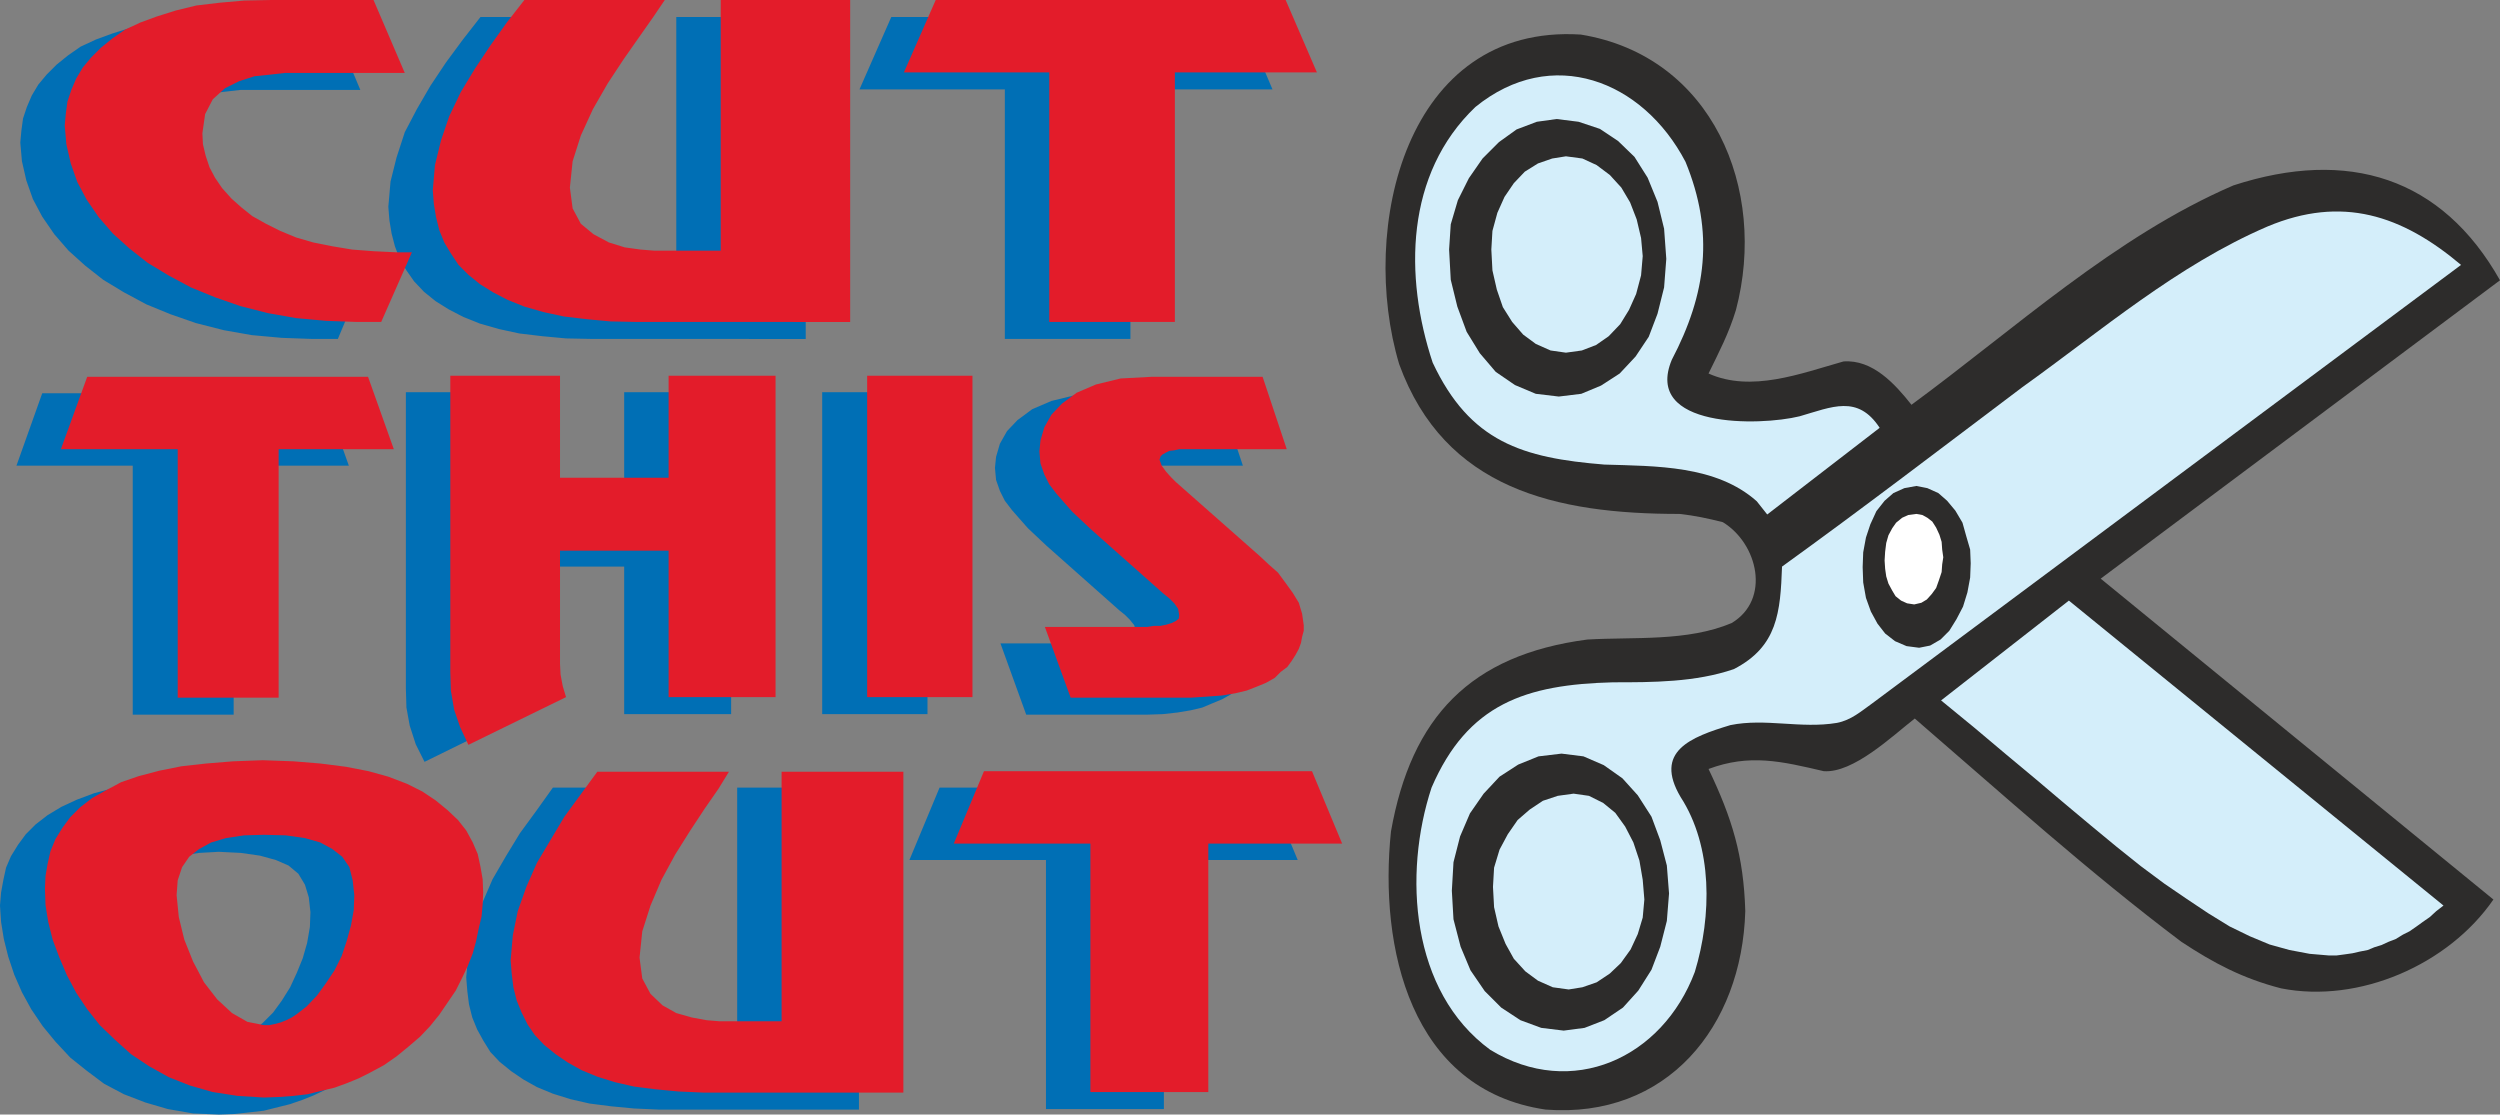
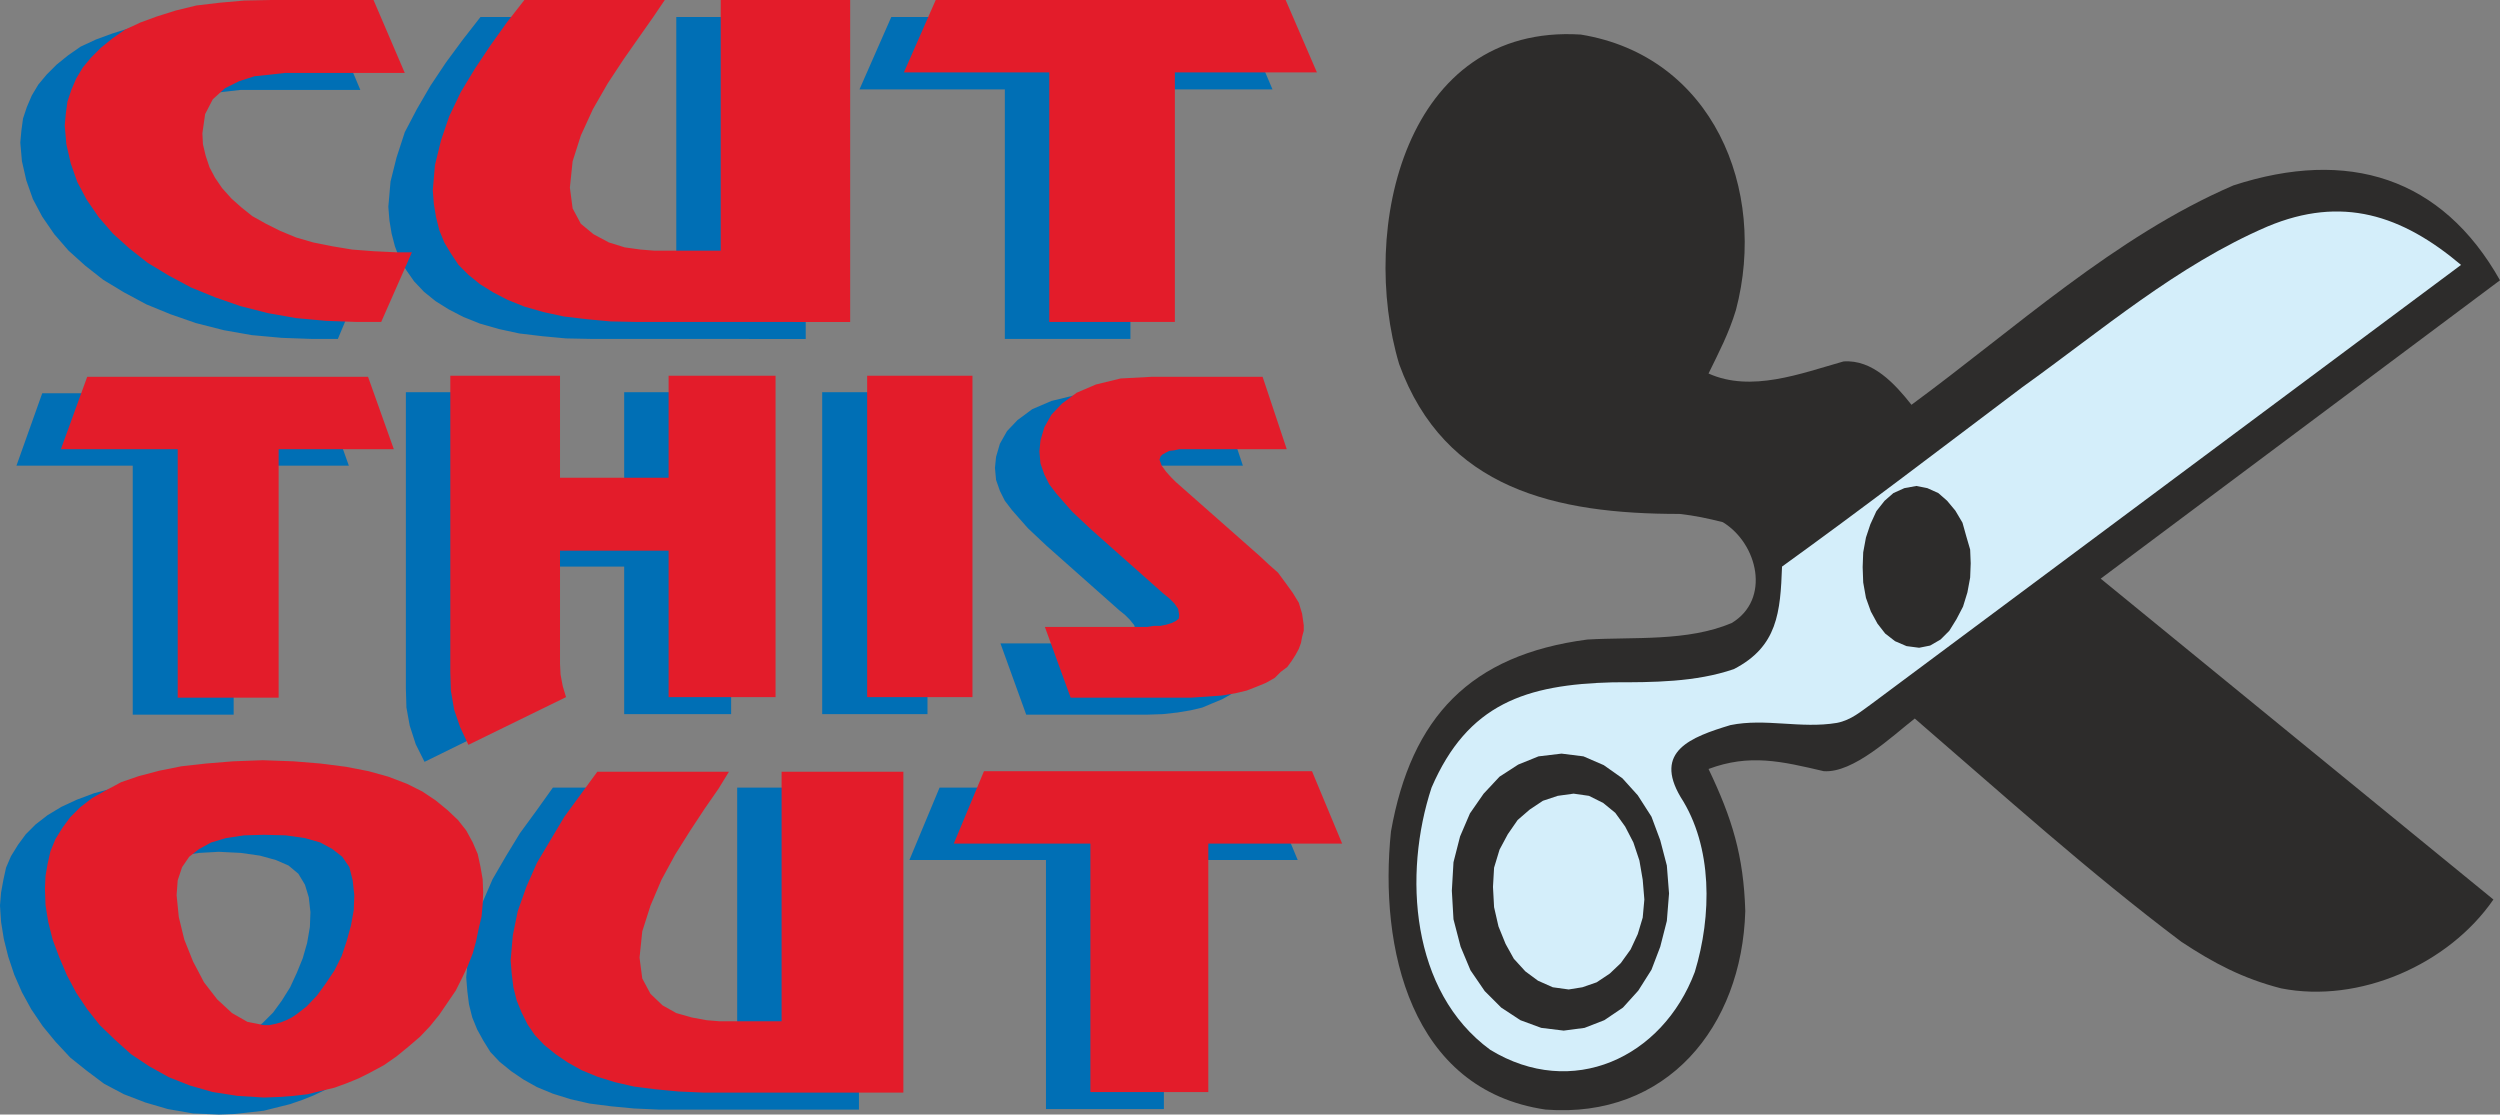
<svg xmlns="http://www.w3.org/2000/svg" height="195.072" viewBox="0 0 328.176 146.304" width="437.568">
  <rect x="0" y="0" width="328.176" height="146.304" fill="#808080" stroke="none" />
  <path style="fill:#006fb5" d="m174.518 392.289-4.032-.144-3.96-.36-3.672-.648-3.672-.936-3.312-1.152-3.168-1.296-2.952-1.584-2.736-1.656-2.376-1.872-2.16-1.944-1.872-2.16-1.584-2.304-1.224-2.304-.864-2.448-.576-2.52-.216-2.448.144-1.584.216-1.584.504-1.512.648-1.512.864-1.44 1.08-1.296 1.296-1.296 1.512-1.224 1.656-1.152 2.016-.936 2.16-.792 2.52-.792 2.664-.648 3.024-.36 3.24-.288 3.528-.072h13.536l4.032 9.576h-15.768l-1.872.216-2.088.216-2.016.576-1.872 1.008-1.584 1.44-1.008 1.944-.36 2.52.072 1.44.36 1.512.504 1.512.72 1.368.936 1.296 1.224 1.296 1.296 1.224 1.44 1.152 1.8 1.008 1.872.936 2.088.792 2.232.648 2.52.576 2.592.36 2.808.288 3.024.072h2.016l-3.888 9.288zm36.792 0-3.528-.072-3.096-.288-3.024-.36-2.664-.576-2.52-.72-2.16-.864-1.944-1.008-1.728-1.08-1.512-1.224-1.296-1.368-1.008-1.44-.864-1.44-.648-1.728-.432-1.656-.288-1.728-.144-1.8.288-3.312.792-3.168 1.08-3.312 1.584-3.024 1.8-3.096 2.016-3.024 2.232-3.024 2.304-2.952h18.432l-1.512 2.232-1.944 2.592-2.016 2.952-2.088 3.168-1.944 3.312-1.584 3.384-1.08 3.456-.36 3.456.36 2.664 1.08 2.088 1.656 1.44 2.016 1.08 2.088.504 2.088.432 1.944.144h8.568v-32.904h16.992v42.264zm70.56-32.76v32.76h-16.488v-32.76h-19.08l4.176-9.504h46.008l4.032 9.504zM164.15 408.92v32.689h-13.248V408.92h-15.264l3.384-9.504h36.864l3.384 9.504zm51.264 32.617v-19.368h-14.256v14.976l.072 1.44.288 1.512.432 1.44-12.744 6.264-1.152-2.304-.792-2.448-.432-2.376-.072-2.448v-38.952h14.4v13.464h14.256v-13.464h14.04v42.264zm25.992 0v-42.264h13.824v42.264zm42.336-32.617h-.648l-.648.145h-.648l-.504.144-.576.216-.504.216-.216.36-.144.36.288.792.576.792.648.72.648.648 9.936 8.496 1.224 1.08 1.224 1.152 1.08 1.224 1.152 1.224.936 1.296.576 1.368.432 1.512.216 1.44v.792l-.216.72-.144.72-.288.864-.432.72-.432.864-.576.72-.864.792-.792.648-1.152.648-1.224.504-1.368.576-1.512.36-1.728.288-1.944.216-2.16.072H268.19l-3.384-9.36h13.464l.864-.144h.864l.792-.144.648-.216.648-.288.36-.288.144-.432-.216-.864-.576-.72-.648-.648-.72-.576-9.576-8.496-1.224-1.152-1.224-1.152-1.08-1.224-1.008-1.152-.936-1.224-.648-1.296-.504-1.44-.144-1.584.144-1.44.504-1.728.936-1.656 1.368-1.44 1.944-1.44 2.52-1.08 3.24-.792 4.032-.216h14.688l3.168 9.504zm-115.776 73.153-.648.504-.72.504-.648.432-.72.36-.792.288-.72.216-.72.144h-.792l-2.088-.432-2.088-1.152-1.944-1.728-1.656-2.304-1.512-2.664-1.08-2.88-.792-2.952-.216-2.88.144-1.944.576-1.656.936-1.44 1.296-1.08 1.584-.72 1.944-.576 2.304-.36 2.592-.144 2.88.144 2.52.36 2.088.576 1.656.72 1.296 1.08.864 1.44.504 1.656.216 1.944-.072 1.944-.36 2.088-.576 2.016-.792 1.944-.864 1.872-1.08 1.728-1.152 1.584-1.368 1.368 8.208 8.784 1.872-1.008 1.656-1.224 1.584-1.224 1.512-1.296 1.296-1.44 1.224-1.512 1.08-1.512 1.008-1.584.864-1.656.72-1.584.648-1.656.504-1.656.36-1.584.36-1.656.072-1.584.144-1.512-.144-1.8-.216-1.656-.432-1.584-.648-1.584-.792-1.44-1.152-1.512-1.296-1.296-1.584-1.296-1.728-1.152-2.088-1.008-2.376-.864-2.592-.72-3.024-.576-3.312-.432-3.528-.288-4.032-.072-3.888.072-3.528.288-3.24.36-2.88.576-2.736.72-2.304.864-2.016.936-1.8 1.08-1.584 1.224-1.296 1.296-1.008 1.368-.936 1.512-.648 1.512-.36 1.656-.288 1.584-.144 1.728.144 2.16.36 2.232.576 2.304.792 2.376 1.008 2.304 1.224 2.232 1.512 2.232 1.656 2.016 1.944 2.088 2.16 1.728 2.304 1.728 2.592 1.368 2.808 1.08 2.952.864 3.312.576 3.384.144 2.088-.072 1.944-.216 1.872-.216 1.728-.432 1.728-.432 1.656-.576 1.44-.576 1.512-.72zm51.984 11.376-3.24-.144-3.024-.288-2.808-.36-2.52-.576-2.304-.72-2.088-.864-1.8-1.008-1.584-1.08-1.512-1.224-1.224-1.296-.936-1.512-.792-1.44-.648-1.584-.432-1.728-.216-1.728-.144-1.8.288-3.312.648-3.24 1.152-3.168 1.368-3.168 1.8-3.096 1.8-2.952 2.16-2.952 2.16-3.024h17.28l-1.368 2.232-1.8 2.592-1.944 2.88-1.944 3.168-1.8 3.384-1.44 3.456-1.08 3.384-.36 3.456.36 2.736 1.08 2.016 1.584 1.368 1.8 1.08 2.016.648 1.944.288 1.728.144h8.136v-32.832h15.984v42.264zm66.312-32.76v32.688h-15.48v-32.688h-17.928l3.96-9.504h43.056l3.96 9.504z" transform="translate(-133.478 -347.793)" />
  <path style="fill:#e31c2a" d="m180.35 390.057-4.032-.144-3.96-.36-3.672-.648-3.672-.936-3.312-1.152-3.168-1.296-2.952-1.584-2.736-1.656-2.376-1.872-2.16-1.944-1.872-2.16-1.584-2.304-1.224-2.304-.864-2.448-.576-2.52-.216-2.448.144-1.584.216-1.584.504-1.512.648-1.512.864-1.44 1.08-1.296 1.296-1.296 1.512-1.224 1.656-1.152 2.016-.936 2.16-.792 2.52-.792 2.664-.648 3.024-.36 3.24-.288 3.528-.072h13.464l4.104 9.576h-15.768l-1.872.216-2.088.216-2.016.648-1.872.936-1.584 1.44-1.008 1.944-.36 2.52.072 1.44.36 1.512.504 1.512.72 1.368.936 1.368 1.224 1.368 1.296 1.152 1.44 1.152 1.8 1.008 1.872.936 2.088.864 2.232.648 2.52.504 2.592.432 2.808.216 3.024.144h2.016l-4.032 9.144zm36.792 0-3.528-.072-3.096-.288-3.024-.36-2.664-.576-2.52-.72-2.16-.864-1.944-1.008-1.728-1.08-1.512-1.224-1.296-1.296-1.008-1.512-.864-1.44-.648-1.584-.432-1.728-.288-1.728-.144-1.8.288-3.312.792-3.24 1.08-3.168 1.512-3.168 1.872-3.096 2.016-3.024 2.16-3.024 2.304-2.952h18.432l-1.512 2.232-1.872 2.664-2.016 2.88-2.088 3.168-1.944 3.384-1.584 3.456-1.08 3.384-.36 3.456.36 2.736 1.08 2.016 1.656 1.368 2.016 1.08 2.088.648 2.088.288 1.8.144h8.712v-32.904h16.992v42.264zm70.56-32.76v32.76h-16.488v-32.76h-19.08l4.176-9.504h45.936l4.104 9.504zM170.054 406.76v32.617h-13.248V406.76H141.47l3.456-9.504h36.864l3.384 9.504zm51.192 32.545V420.08H206.99v14.832l.072 1.44.288 1.512.432 1.44-12.816 6.264-1.08-2.304-.792-2.304-.432-2.52-.072-2.448v-38.88h14.4v13.392h14.256v-13.392h14.04v42.192zm26.064 0v-42.192h13.824v42.192zm42.264-32.545h-1.296l-.648.145-.648.072-.432.216-.504.288-.216.216-.144.432.288.792.576.792.648.72.648.648 9.792 8.64 1.224 1.08 1.152 1.08 1.224 1.08 1.008 1.368.936 1.296.792 1.296.432 1.44.216 1.512v.72l-.216.792-.144.792-.288.792-.432.792-.504.792-.576.792-.864.648-.792.792-1.152.648-1.224.504-1.296.504-1.512.36-1.728.288-1.944.144-2.16.144h-15.768l-3.384-9.288h13.464l.864-.144h.864l.72-.144.72-.216.576-.288.36-.288.072-.432-.144-.864-.504-.72-.648-.648-.72-.576-9.576-8.496-1.224-1.152-1.224-1.152-1.08-1.224-1.008-1.152-.936-1.224-.648-1.296-.504-1.44-.144-1.584.144-1.44.504-1.728.936-1.656 1.368-1.44 1.944-1.44 2.52-1.08 3.24-.792 4.032-.216h14.616l3.168 9.504zm-115.848 73.153-.648.504-.648.504-.648.432-.72.36-.72.288-.792.216-.72.144h-.72l-2.16-.432-2.016-1.152-1.944-1.8-1.728-2.232-1.44-2.736-1.152-2.88-.72-2.952-.288-2.88.144-1.944.576-1.728.936-1.368 1.296-1.008 1.584-.864 1.944-.576 2.376-.36 2.592-.072 2.88.072 2.52.36 2.016.576 1.584.864 1.296 1.008.936 1.368.432 1.728.216 1.944-.072 1.944-.36 2.016-.576 2.088-.648 1.944-.936 1.872-1.152 1.728-1.152 1.584-1.368 1.44 8.28 8.712 1.872-1.008 1.656-1.152 1.584-1.296 1.512-1.296 1.296-1.368 1.224-1.512 1.08-1.584 1.08-1.584.792-1.584.792-1.656.648-1.656.432-1.584.36-1.728.36-1.512.144-1.584.072-1.584-.072-1.728-.288-1.656-.36-1.656-.648-1.512-.864-1.584-1.08-1.368-1.368-1.296-1.584-1.296-1.728-1.152-2.016-1.008-2.448-.936-2.592-.72-2.952-.576-3.384-.432-3.528-.288-4.032-.144-3.888.144-3.528.288-3.24.36-2.88.576-2.736.72-2.304.792-2.016 1.08-1.8 1.008-1.584 1.224-1.296 1.296-1.008 1.368-.936 1.512-.648 1.584-.36 1.584-.288 1.656-.072 1.656.072 2.16.36 2.232.576 2.304.864 2.304 1.008 2.376 1.224 2.304 1.44 2.16 1.656 2.088 2.016 1.944 2.088 1.872 2.376 1.584 2.592 1.44 2.736 1.08 3.024.864 3.24.504 3.456.216 2.016-.072 1.872-.144 1.872-.216 1.728-.432 1.8-.432 1.584-.576 1.584-.648 1.44-.72zm52.056 11.304-3.24-.144-3.024-.288-2.808-.36-2.52-.576-2.304-.72-2.088-.864-1.8-1.008-1.584-1.08-1.512-1.224-1.224-1.296-.936-1.368-.792-1.584-.648-1.584-.432-1.728-.216-1.728-.144-1.8.288-3.312.648-3.168 1.152-3.24 1.368-3.096 1.8-3.024 1.8-3.024 2.16-2.952 2.16-2.952h17.28l-1.368 2.232-1.8 2.592-1.944 2.952-1.944 3.096-1.8 3.312-1.44 3.384-1.08 3.384-.36 3.456.36 2.736 1.08 2.016 1.584 1.512 1.8 1.008 2.016.576 1.944.36 1.728.144h8.136v-32.76h15.984v42.12zm66.312-32.688v32.616h-15.48v-32.616h-17.928l3.96-9.504h43.056l3.96 9.504z" transform="translate(-133.478 -347.793)" />
-   <path style="fill:#2d2c2b" d="M460.79 465.873c-5.904 8.568-17.64 13.68-27.864 11.664-5.04-1.296-8.856-3.312-13.104-6.12-12.24-9.216-23.472-19.368-34.992-29.304-2.952 2.304-8.064 7.2-11.952 6.912-5.544-1.296-9.72-2.304-15.12-.288 3.096 6.48 4.608 11.376 4.824 18.648-.432 15.192-10.296 27.288-26.208 26.064-17.784-2.592-21.888-21.312-20.304-36.504 2.664-15.048 10.44-23.184 25.776-25.2 6.192-.36 13.104.288 18.936-2.16 5.184-3.096 3.456-10.44-1.152-13.248-2.016-.504-3.672-.864-5.688-1.08-16.2 0-30.816-3.24-36.792-19.656-5.328-17.784.792-44.712 23.832-43.272 17.28 2.808 24.552 20.304 20.376 36.144-.936 3.096-2.232 5.544-3.6 8.352 5.616 2.52 12.096 0 17.712-1.584 3.816-.288 6.768 2.952 8.928 5.688 13.536-9.936 26.712-22.104 42.264-28.8 15.048-4.896 27.36-1.08 34.992 12.456l-52.416 39.168zm-117.432-19.368c-2.448-4.32-8.64-4.968-11.88-.936-5.832 7.272-10.44 15.336-8.136 24.912.36 1.728 1.44 3.024 2.52 4.392.072 1.368.288 2.808.648 4.32 2.232 8.784 15.12 5.4 20.88 2.52 2.592-1.296 4.032-3.816 4.104-6.624 3.312-4.392 3.888-11.016.576-15.408-.072-5.616-.792-14.184-8.712-13.176zm-12.312-80.784c-2.376 2.376-5.184 2.952-5.976 6.768-3.816 4.176-3.24 6.768-3.24 12.168-1.152 4.608.864 9.36 6.048 9.864 1.656 5.832 5.256 7.2 11.016 7.2 5.256 0 15.84-10.296 16.92-15.048 1.656-6.912-.432-11.448-5.616-16.632-3.168-6.336-13.824-9.792-19.152-4.32z" transform="translate(-133.478 -347.793)" />
+   <path style="fill:#2d2c2b" d="M460.79 465.873c-5.904 8.568-17.64 13.68-27.864 11.664-5.04-1.296-8.856-3.312-13.104-6.12-12.24-9.216-23.472-19.368-34.992-29.304-2.952 2.304-8.064 7.2-11.952 6.912-5.544-1.296-9.72-2.304-15.12-.288 3.096 6.48 4.608 11.376 4.824 18.648-.432 15.192-10.296 27.288-26.208 26.064-17.784-2.592-21.888-21.312-20.304-36.504 2.664-15.048 10.44-23.184 25.776-25.2 6.192-.36 13.104.288 18.936-2.16 5.184-3.096 3.456-10.44-1.152-13.248-2.016-.504-3.672-.864-5.688-1.08-16.2 0-30.816-3.24-36.792-19.656-5.328-17.784.792-44.712 23.832-43.272 17.28 2.808 24.552 20.304 20.376 36.144-.936 3.096-2.232 5.544-3.6 8.352 5.616 2.52 12.096 0 17.712-1.584 3.816-.288 6.768 2.952 8.928 5.688 13.536-9.936 26.712-22.104 42.264-28.8 15.048-4.896 27.36-1.08 34.992 12.456l-52.416 39.168zm-117.432-19.368c-2.448-4.32-8.64-4.968-11.88-.936-5.832 7.272-10.44 15.336-8.136 24.912.36 1.728 1.44 3.024 2.52 4.392.072 1.368.288 2.808.648 4.32 2.232 8.784 15.12 5.4 20.88 2.52 2.592-1.296 4.032-3.816 4.104-6.624 3.312-4.392 3.888-11.016.576-15.408-.072-5.616-.792-14.184-8.712-13.176zm-12.312-80.784z" transform="translate(-133.478 -347.793)" />
  <path style="fill:#d4eefa" d="M345.23 437.36c-11.448.289-19.08 2.809-23.832 13.825-3.744 11.376-2.736 26.784 7.704 34.416 10.728 6.552 22.608 1.08 26.856-10.224 2.232-7.344 2.376-16.416-1.872-22.968-3.528-5.976 1.296-7.848 6.552-9.432 4.608-.936 9.216.504 13.968-.288 1.872-.36 3.168-1.512 4.68-2.592l77.256-57.528c-7.776-6.552-15.624-9.144-25.416-5.04-11.88 5.112-21.816 13.68-32.184 21.096-10.512 7.92-20.952 15.912-31.536 23.544-.216 5.976-.576 10.512-6.336 13.464-5.04 1.728-10.656 1.728-15.84 1.728zm-10.224 14.473c-4.536-1.656-9.576 1.728-9.576 6.768 0 5.688-1.152 12.96 4.176 16.992 2.736 2.016 4.68 3.096 7.992 3.888 3.312.864 5.4-.72 7.848-2.52 1.44-1.08 2.448-2.664 2.736-4.464 3.096-3.312 2.88-10.08 1.008-13.824 0-6.408-9.072-9.648-14.184-6.84z" transform="translate(-133.478 -347.793)" />
-   <path style="fill:#d4eefa" d="M439.19 473.217h1.008l1.08-.144 1.008-.144.936-.216 1.08-.216.864-.36.936-.288.936-.432.936-.36.936-.576.864-.432.936-.648.792-.576.936-.648.864-.792.936-.72-49.176-40.032-16.776 13.104 4.392 3.6 4.104 3.456 3.888 3.24 3.744 3.168 3.528 2.952 3.312 2.736 3.24 2.592 3.096 2.304 2.952 2.016 2.808 1.872 2.808 1.728 2.664 1.296 2.592 1.08 2.592.72 2.664.504zm-73.728-57.888 14.76-11.376c-2.88-4.392-6.264-2.736-10.512-1.512-5.256 1.296-20.52 1.584-16.776-7.416 4.536-8.64 5.616-16.704 1.8-25.992-5.616-10.728-17.568-15.336-27.576-7.2-9.216 8.784-9.36 22.248-5.616 33.552 4.896 10.44 11.808 12.528 22.536 13.392 6.768.216 14.688.072 20.016 4.824zm-24.912-47.232c-4.608-3.456-11.592-.288-11.592 5.76 0 5.256-1.512 9.144-.216 14.544 1.728 7.848 17.136 9 19.368.792 2.88-2.952 2.304-8.352 1.368-12.024-.432-1.8-1.512-3.024-2.592-4.464-1.44-1.944-3.96-4.176-6.336-4.608z" transform="translate(-133.478 -347.793)" />
  <path style="fill:#2d2c2b" d="m324.062 464.72.216-3.743.864-3.384 1.296-3.024 1.8-2.592 2.088-2.232 2.448-1.584 2.664-1.08 3.024-.36 2.88.36 2.664 1.152 2.448 1.728 2.016 2.232 1.8 2.808 1.152 3.096.864 3.312.288 3.672-.288 3.6-.864 3.384-1.152 3.024-1.728 2.736-2.016 2.232-2.448 1.656-2.592 1.008-2.736.36-2.952-.36-2.736-1.008-2.52-1.656-2.16-2.16-1.872-2.736-1.296-3.096-.936-3.6zm5.4-.503.144 2.664.576 2.52.936 2.304 1.08 1.944 1.512 1.656 1.656 1.224 1.944.864 2.088.288 1.8-.288 1.872-.648 1.728-1.152 1.44-1.368 1.296-1.8.936-2.016.648-2.16.216-2.376-.216-2.592-.432-2.52-.792-2.376-1.08-2.088-1.296-1.8-1.584-1.296-1.872-.936-2.016-.288-2.088.288-1.944.648-1.728 1.152-1.584 1.368-1.296 1.872-1.08 2.016-.72 2.376zm-5.76-83.664.216-3.312.936-3.168 1.44-2.88 1.8-2.592 2.16-2.16 2.304-1.656 2.664-1.008 2.592-.36 2.88.36 2.808.936 2.376 1.584 2.16 2.088 1.728 2.736 1.296 3.168.864 3.528.288 3.96-.288 3.744-.864 3.456L349.91 392l-1.728 2.592-2.088 2.232-2.448 1.584-2.592 1.08-2.952.36-3.024-.36-2.736-1.152-2.52-1.728-2.088-2.448-1.728-2.808-1.224-3.312-.864-3.528zm5.544 0 .144 2.736.576 2.52.792 2.304 1.224 1.944 1.44 1.656 1.656 1.224 1.944.864 2.016.288 2.088-.288 1.872-.72 1.656-1.152 1.512-1.584 1.152-1.872.936-2.088.648-2.448.216-2.52-.216-2.376-.576-2.448-.864-2.232-1.152-1.944-1.512-1.656-1.728-1.296-1.872-.864-2.16-.288-1.8.288-1.872.648-1.728 1.08-1.44 1.512-1.224 1.8-.936 2.088-.648 2.376zm48.744 41.687.072-1.943.36-1.944.576-1.728.792-1.728 1.08-1.368 1.152-1.008 1.44-.648 1.584-.288 1.44.288 1.44.648 1.152 1.008 1.08 1.296.936 1.584.504 1.8.504 1.728.072 1.8-.072 1.872-.36 1.944-.576 1.872-.864 1.656-.936 1.512-1.152 1.152-1.368.792-1.44.288-1.656-.216-1.512-.648-1.296-1.008-1.008-1.296-.864-1.584-.648-1.8-.36-2.016z" transform="translate(-133.478 -347.793)" />
-   <path style="fill:#fff" d="m380.87 421.377.072 1.08.144 1.008.288.936.504.936.432.72.72.576.792.36.936.144.936-.216.72-.432.648-.72.576-.792.36-1.008.36-1.08.072-1.008.144-.936-.144-1.008-.072-1.008-.288-.936-.432-.936-.504-.792-.648-.504-.648-.36-.792-.144-1.08.144-.792.36-.792.648-.504.72-.504.936-.288 1.008-.144 1.152z" transform="translate(-133.478 -347.793)" />
</svg>